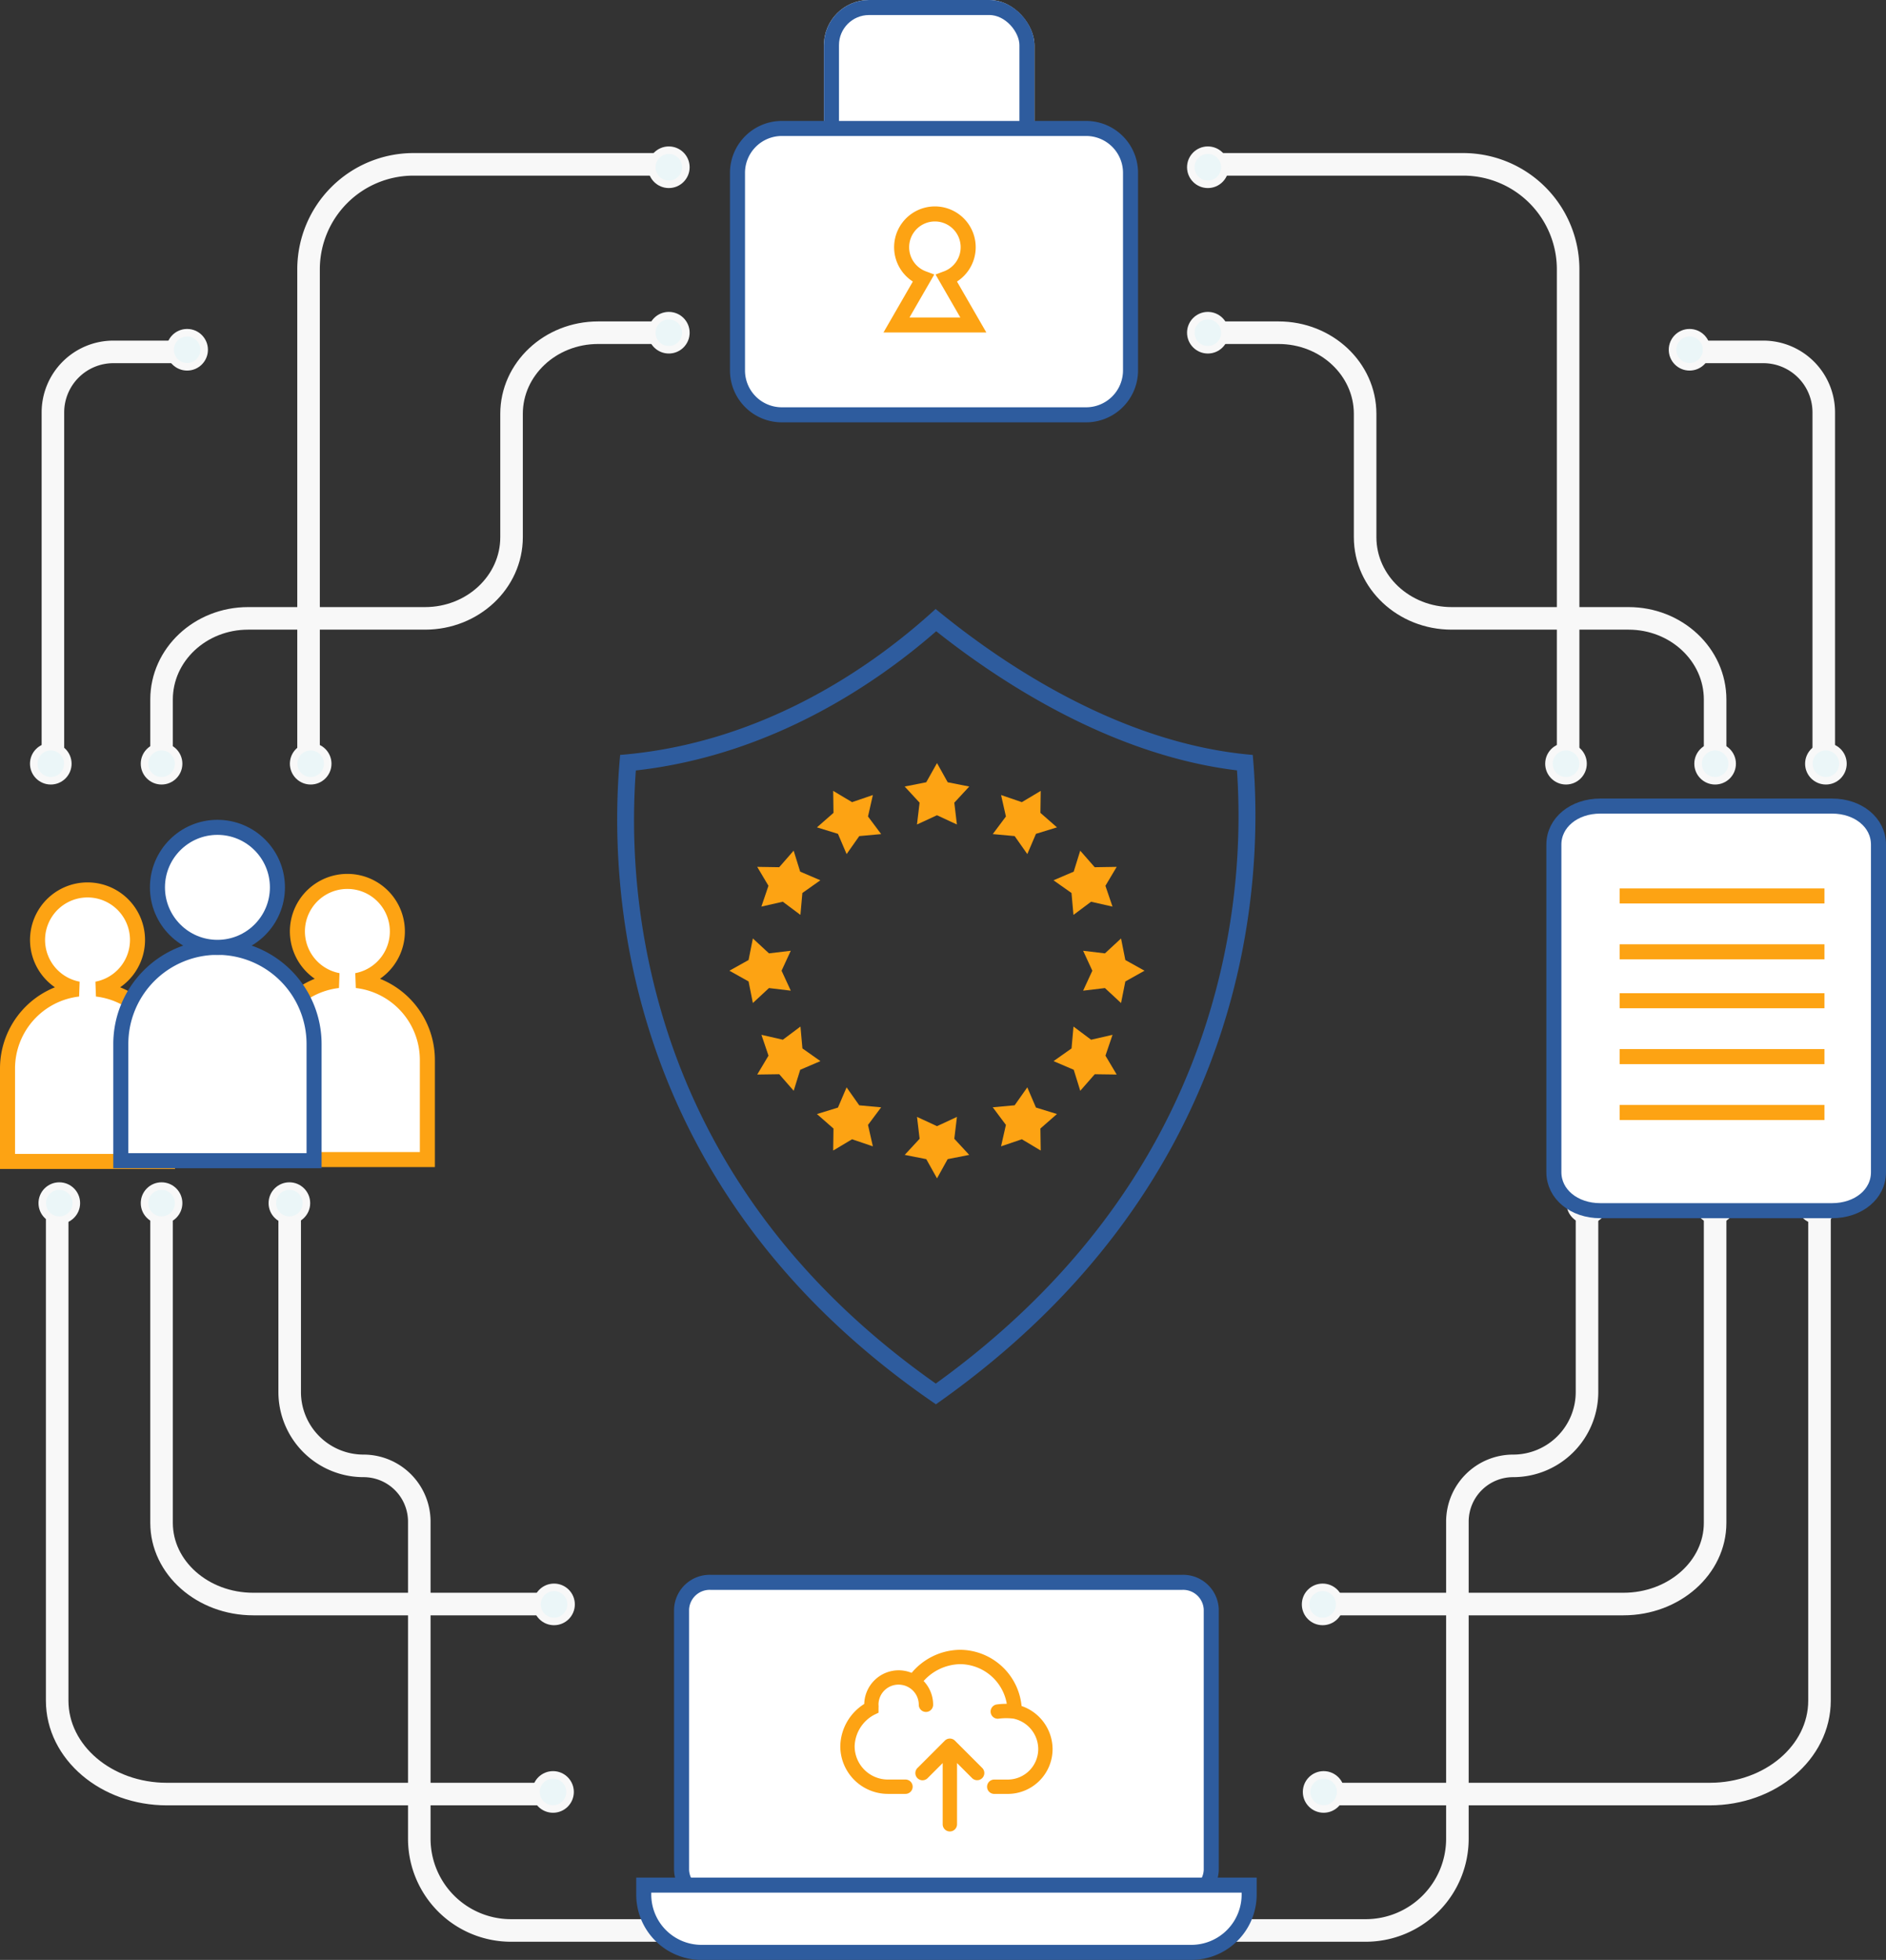
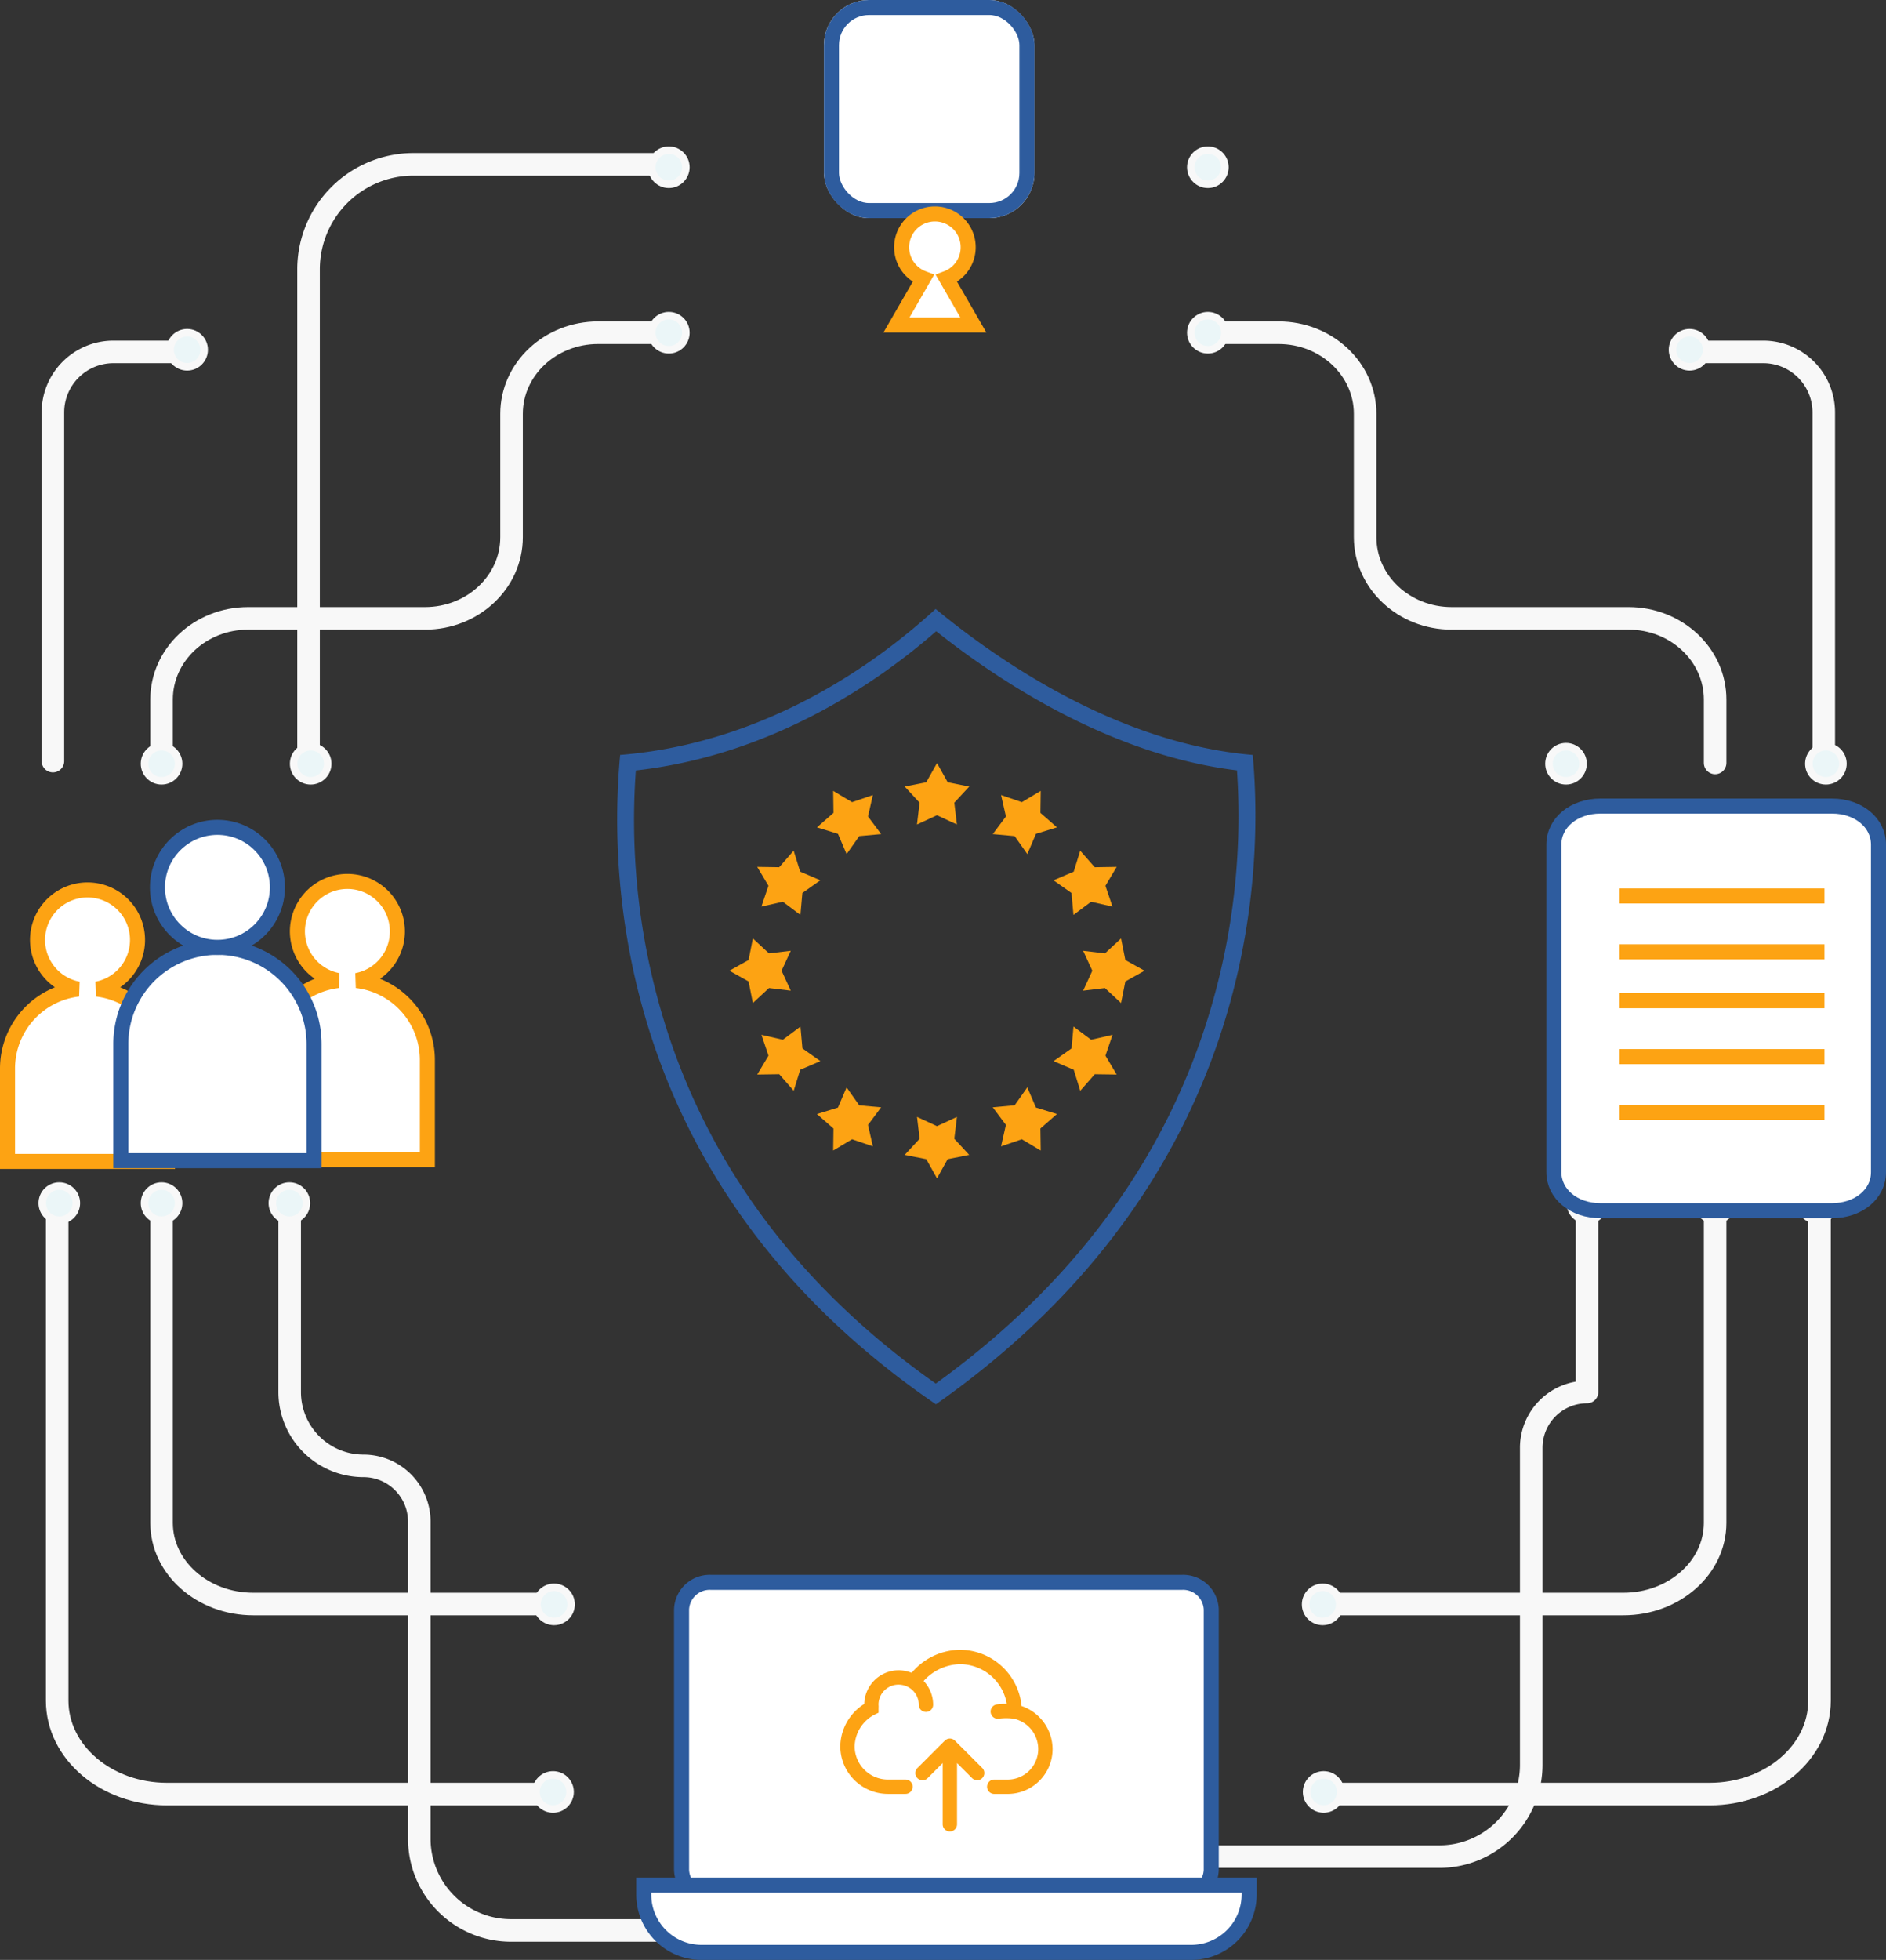
<svg xmlns="http://www.w3.org/2000/svg" width="250.859" height="260.579" viewBox="0 0 250.859 260.579">
  <rect x="0" y="0" width="250.859" height="260.579" fill="#333333" stroke="none" />
  <defs>
    <style>.a,.h,.l{fill:none;}.a,.b,.c{stroke:#f8f8f8;}.a{stroke-linecap:round;stroke-linejoin:round;stroke-width:3px;}.a,.h{stroke-miterlimit:10;}.b{fill:#ebf6f8;}.c{fill:#ebebeb;}.d{fill:#2e5c9e;}.e,.j{fill:#fda313;}.f,.g{fill:#fff;}.f{stroke:#2e5c9e;}.f,.g,.h{stroke-width:2px;}.g,.h,.j{stroke:#fda313;}.i{fill:#739ad0;}.k{stroke:none;}</style>
  </defs>
  <g transform="translate(474.92 -7635.667)">
    <g transform="translate(-341.432 7655.636)">
      <path class="a" d="M135.722,111.728V103.3c0-5.962-5.158-10.79-11.513-10.79H100.682c-6.361,0-11.513-4.834-11.513-10.79V65.32c0-5.962-5.158-10.79-11.513-10.79H68" transform="translate(-41.08 -30.263)" />
      <path class="a" d="M68,312.234h37.736c6.735,0,12.2-4.834,12.2-10.79V259.53" transform="translate(-23.295 -118.937)" />
-       <path class="a" d="M102.5,15.03h34.213a13.96,13.96,0,0,1,13.958,13.958V94.37" transform="translate(-75.581 -13.148)" />
-       <path class="a" d="M173.682,257.08v25.854a9.822,9.822,0,0,1-9.821,9.821h0a7.418,7.418,0,0,0-7.418,7.418v42.152a12.2,12.2,0,0,1-12.2,12.2h-37.1a9.065,9.065,0,0,1-9.068-9.067h0" transform="translate(-96.081 -117.829)" />
+       <path class="a" d="M173.682,257.08v25.854h0a7.418,7.418,0,0,0-7.418,7.418v42.152a12.2,12.2,0,0,1-12.2,12.2h-37.1a9.065,9.065,0,0,1-9.068-9.067h0" transform="translate(-96.081 -117.829)" />
      <path class="a" d="M42.5,59.03h9.521a8.049,8.049,0,0,1,8.047,8.047v46.357" transform="translate(49.025 -32.213)" />
      <path class="a" d="M109.455,257.03v66.917c0,6.863-6.536,12.422-14.6,12.422H43.5" transform="translate(-0.929 -117.807)" />
      <ellipse class="b" cx="2.267" cy="2.267" rx="2.267" ry="2.267" transform="translate(40.171 191.077)" />
      <ellipse class="b" cx="2.267" cy="2.267" rx="2.267" ry="2.267" transform="translate(75.374 137.725)" />
      <ellipse class="b" cx="2.267" cy="2.267" rx="2.267" ry="2.267" transform="translate(92.375 137.725)" />
      <ellipse class="b" cx="2.267" cy="2.267" rx="2.267" ry="2.267" transform="translate(105.976 137.725)" />
      <ellipse class="b" cx="2.267" cy="2.267" rx="2.267" ry="2.267" transform="translate(107.11 79.304)" />
-       <ellipse class="b" cx="2.267" cy="2.267" rx="2.267" ry="2.267" transform="translate(92.375 79.304)" />
      <ellipse class="b" cx="2.267" cy="2.267" rx="2.267" ry="2.267" transform="translate(72.54 79.304)" />
      <ellipse class="b" cx="2.267" cy="2.267" rx="2.267" ry="2.267" transform="translate(40.304 216.012)" />
      <ellipse class="c" cx="2.267" cy="2.267" rx="2.267" ry="2.267" transform="translate(0 226.213)" />
      <ellipse class="b" cx="2.267" cy="2.267" rx="2.267" ry="2.267" transform="translate(88.975 24.267)" />
      <ellipse class="b" cx="2.267" cy="2.267" rx="2.267" ry="2.267" transform="translate(24.903 22)" />
      <ellipse class="b" cx="2.267" cy="2.267" rx="2.267" ry="2.267" transform="translate(24.903 0)" />
    </g>
    <g transform="translate(-392.914 7716.585)">
      <g transform="translate(6.665 8.235)">
        <path class="d" d="M215.962,136.584c8.316,6.606,23.217,16.477,40.01,18.5a90.549,90.549,0,0,1-4.735,35.57c-6.257,18.107-18.141,33.558-35.329,45.958-17.208-12.1-29.079-27.422-35.289-45.569a91.311,91.311,0,0,1-4.607-35.946c18.335-2.052,32.378-11.89,39.95-18.509m-.074-2.964c-7.719,7.082-22.446,17.832-41.962,19.408-1.6,17.048-.228,57.487,42,86.337,42.143-29.575,43.658-69.585,42.143-86.337-17.785-1.489-33.652-12.38-42.183-19.408Z" transform="translate(-180.11 -141.813)" />
      </g>
      <g transform="translate(15.012 20.538)">
        <path class="e" d="M233.7,155.33l1.422,2.55,2.868.567L236,160.595l.346,2.9-2.652-1.23-2.658,1.23.346-2.9-1.983-2.148,2.868-.567Z" transform="translate(-206.085 -155.33)" />
        <path class="e" d="M210.969,161.85l2.511,1.5,2.766-.946-.646,2.851,1.751,2.341-2.913.266-1.683,2.392-1.15-2.692-2.794-.861,2.2-1.927Z" transform="translate(-197.164 -158.155)" />
        <path class="e" d="M194.79,178.033l2.924.045,1.921-2.2.867,2.788,2.686,1.15-2.392,1.689-.261,2.913-2.341-1.751-2.851.646.941-2.766Z" transform="translate(-191.089 -164.234)" />
        <path class="e" d="M188.26,200.76l2.55-1.422.572-2.868,2.142,1.983,2.9-.346L195.2,200.76l1.224,2.652-2.9-.346-2.142,1.989-.572-2.868Z" transform="translate(-188.26 -173.155)" />
        <path class="e" d="M194.79,223.521l1.5-2.511-.941-2.771,2.851.652,2.341-1.751.261,2.907,2.392,1.689-2.686,1.15-.867,2.794-1.921-2.2Z" transform="translate(-191.089 -182.111)" />
        <path class="e" d="M210.969,239.809l.04-2.924-2.2-1.927,2.794-.861,1.15-2.686,1.683,2.386,2.913.266L215.6,236.4l.646,2.851-2.766-.941Z" transform="translate(-197.164 -188.294)" />
        <path class="e" d="M233.7,246.512l-1.428-2.556-2.868-.567,1.983-2.142-.346-2.907,2.658,1.23,2.652-1.23L236,241.247l1.983,2.142-2.868.567Z" transform="translate(-206.085 -191.297)" />
        <path class="e" d="M256.451,239.809l-2.511-1.5-2.766.941.646-2.851-1.751-2.341,2.913-.266,1.683-2.386,1.15,2.686,2.794.861-2.2,1.927Z" transform="translate(-215.041 -188.294)" />
        <path class="e" d="M272.739,223.521l-2.919-.04-1.927,2.2-.867-2.794-2.686-1.15,2.392-1.689.261-2.907,2.341,1.751,2.851-.652-.941,2.771Z" transform="translate(-221.224 -182.111)" />
        <path class="e" d="M279.446,200.76l-2.55,1.428-.572,2.868-2.142-1.989-2.9.346,1.224-2.652-1.224-2.652,2.9.346,2.142-1.983.572,2.868Z" transform="translate(-224.231 -173.155)" />
        <path class="e" d="M272.739,178.033l-1.5,2.516.941,2.766-2.851-.646-2.341,1.751-.261-2.913-2.392-1.689,2.686-1.15.867-2.788,1.927,2.2Z" transform="translate(-221.224 -164.234)" />
        <path class="e" d="M256.451,161.85l-.04,2.924,2.2,1.927-2.794.861-1.15,2.692-1.683-2.392-2.913-.266,1.751-2.341-.646-2.851,2.766.946Z" transform="translate(-215.041 -158.155)" />
      </g>
    </g>
    <g transform="translate(-376.976 7634)">
      <g transform="translate(0)">
        <g transform="translate(11.2)">
          <g class="f" transform="translate(0.45 1.667)">
            <rect class="k" width="28" height="29" rx="6" />
            <rect class="l" x="1" y="1" width="26" height="27" rx="5" />
          </g>
        </g>
-         <path class="f" d="M237.444,71.152H196.975a5.9,5.9,0,0,1-5.905-5.905V38.985a5.905,5.905,0,0,1,5.905-5.905h40.469a5.905,5.905,0,0,1,5.905,5.905V65.247A5.912,5.912,0,0,1,237.444,71.152Z" transform="translate(-190.92 -14.333)" />
        <path class="g" d="M238.874,67.9l-3.57-6.189a4.426,4.426,0,1,0-3.083,0L228.65,67.9Z" transform="translate(-207.353 -23.025)" />
      </g>
    </g>
    <g transform="translate(-473.92 7745.667)">
      <g transform="translate(34.564 7.192)">
        <path class="g" d="M102.948,190.466a6.648,6.648,0,1,0-2.471,0A10.64,10.64,0,0,0,91.07,201.03v13.238h21.28V201.03A10.631,10.631,0,0,0,102.948,190.466Z" transform="translate(-91.07 -177.29)" />
      </g>
      <g transform="translate(0 8.325)">
        <path class="g" d="M41.958,192.466a6.648,6.648,0,1,0-2.471,0A10.64,10.64,0,0,0,30.08,203.03v12.354H51.36V203.03A10.635,10.635,0,0,0,41.958,192.466Z" transform="translate(-30.08 -179.29)" />
      </g>
      <g transform="translate(15.069 0)">
        <g transform="translate(0 15.953)">
          <path class="f" d="M82.376,221.114H56.67V205.6A12.854,12.854,0,0,1,69.523,192.75h0A12.854,12.854,0,0,1,82.376,205.6Z" transform="translate(-56.67 -192.75)" />
        </g>
        <g transform="translate(4.874)">
          <ellipse class="f" cx="7.979" cy="7.979" rx="7.979" ry="7.979" />
        </g>
      </g>
    </g>
    <g transform="translate(-470.432 7657.518)">
      <path class="a" d="M68,111.728V103.3c0-5.962,5.158-10.79,11.513-10.79H103.04c6.361,0,11.513-4.834,11.513-10.79V65.32c0-5.962,5.158-10.79,11.513-10.79h9.656" transform="translate(-50.999 -32.145)" />
      <path class="a" d="M117.937,312.234H80.2c-6.735,0-12.2-4.834-12.2-10.79V259.53" transform="translate(-50.999 -120.819)" />
      <path class="a" d="M150.671,15.03H116.458A13.96,13.96,0,0,0,102.5,28.988V94.37" transform="translate(-65.947 -15.03)" />
      <path class="a" d="M98.07,257.08v25.854a9.822,9.822,0,0,0,9.821,9.821h0a7.418,7.418,0,0,1,7.418,7.418v42.152a12.2,12.2,0,0,0,12.2,12.2h37.1a9.065,9.065,0,0,0,9.067-9.067h0" transform="translate(-64.027 -119.711)" />
      <path class="a" d="M60.068,59.03H50.547A8.049,8.049,0,0,0,42.5,67.077v46.357" transform="translate(-39.95 -34.095)" />
      <path class="a" d="M43.5,257.03v66.918c0,6.863,6.536,12.422,14.6,12.422h51.351" transform="translate(-40.383 -119.689)" />
      <ellipse class="b" cx="2.267" cy="2.267" rx="2.267" ry="2.267" transform="translate(66.938 189.195)" />
      <ellipse class="b" cx="2.267" cy="2.267" rx="2.267" ry="2.267" transform="translate(31.736 135.844)" />
      <ellipse class="b" cx="2.267" cy="2.267" rx="2.267" ry="2.267" transform="translate(14.735 135.844)" />
      <ellipse class="b" cx="2.267" cy="2.267" rx="2.267" ry="2.267" transform="translate(1.133 135.844)" />
-       <ellipse class="b" cx="2.267" cy="2.267" rx="2.267" ry="2.267" transform="translate(0 77.422)" />
      <ellipse class="b" cx="2.267" cy="2.267" rx="2.267" ry="2.267" transform="translate(14.735 77.422)" />
      <ellipse class="b" cx="2.267" cy="2.267" rx="2.267" ry="2.267" transform="translate(34.57 77.422)" />
      <ellipse class="b" cx="2.267" cy="2.267" rx="2.267" ry="2.267" transform="translate(66.805 214.131)" />
      <ellipse class="c" cx="2.267" cy="2.267" rx="2.267" ry="2.267" transform="translate(107.109 224.332)" />
      <ellipse class="b" cx="2.267" cy="2.267" rx="2.267" ry="2.267" transform="translate(18.135 22.385)" />
      <ellipse class="b" cx="2.267" cy="2.267" rx="2.267" ry="2.267" transform="translate(82.207 20.118)" />
      <ellipse class="b" cx="2.267" cy="2.267" rx="2.267" ry="2.267" transform="translate(82.207 -1.882)" />
    </g>
    <g transform="translate(-262.077 7749.293)">
      <g transform="translate(-6.161 -6.453)">
        <path class="f" d="M393.508,214.683h-30.84c-3.469,0-6.168-2.181-6.168-5.123V166.013c0-2.942,2.7-5.123,6.168-5.123h30.84c3.47,0,6.168,2.181,6.168,5.123V209.56C399.685,212.5,396.987,214.683,393.508,214.683Z" transform="translate(-356.5 -160.89)" />
      </g>
      <g transform="translate(2.594 5.496)">
        <line class="h" x2="27.236" transform="translate(0 0)" />
        <line class="h" x2="27.236" transform="translate(0 7.429)" />
        <line class="h" x2="27.236" transform="translate(0 13.93)" />
        <line class="h" x2="27.236" transform="translate(0 21.359)" />
        <line class="h" x2="27.236" transform="translate(0 28.789)" />
      </g>
    </g>
    <g transform="translate(-389.294 7846.047)">
      <g transform="translate(0 0)">
        <path class="i" d="M234.463,367.277H177.673a6.833,6.833,0,0,1-6.833-6.833v-33.3a6.833,6.833,0,0,1,6.833-6.833h56.791a6.833,6.833,0,0,1,6.833,6.833v33.3A6.837,6.837,0,0,1,234.463,367.277Z" transform="translate(-165.811 -320.31)" />
        <path class="f" d="M180.558,368.022a3.742,3.742,0,0,1-3.848-3.619V329.789a3.742,3.742,0,0,1,3.848-3.619h62.759a3.742,3.742,0,0,1,3.848,3.619V364.4a3.742,3.742,0,0,1-3.848,3.619Z" transform="translate(-171.681 -326.169)" />
        <path class="f" d="M234.861,399.775H169.713a7.682,7.682,0,0,1-7.683-7.683V390.83h80.525v1.262A7.692,7.692,0,0,1,234.861,399.775Z" transform="translate(-162.03 -350.576)" />
        <g transform="translate(-413.356 -1830.53)">
          <path class="j" d="M23.139,11.851A7.772,7.772,0,0,0,15.472,4.5a8,8,0,0,0-6.33,3.181c-.034-.018-.069-.03-.1-.046-.09-.044-.181-.085-.275-.122-.052-.02-.1-.039-.157-.058-.092-.032-.184-.06-.279-.086-.053-.014-.1-.029-.158-.041-.1-.023-.205-.041-.31-.056-.046-.007-.092-.016-.138-.021a4.212,4.212,0,0,0-.457-.027,4.09,4.09,0,0,0-4.085,4.085c0,.059,0,.116.007.173A6.277,6.277,0,0,0,0,16.826a5.838,5.838,0,0,0,5.831,5.831h2.34a.454.454,0,0,0,0-.908H5.831A4.928,4.928,0,0,1,.908,16.826a5.4,5.4,0,0,1,2.92-4.654l.258-.123v-.286c0-.056,0-.113.007-.17l0-.079-.005-.085c0-.039-.005-.079-.005-.119A3.156,3.156,0,0,1,7.679,8.162l.105.016a3.117,3.117,0,0,1,.36.08l.046.012a3.114,3.114,0,0,1,.38.146c.031.014.062.03.093.045a3.106,3.106,0,0,1,.321.181,3.175,3.175,0,0,1,1.456,2.666.454.454,0,1,0,.908,0A4.076,4.076,0,0,0,9.9,8.19a7.189,7.189,0,0,1,5.576-2.782,6.853,6.853,0,0,1,6.74,6.3,8.644,8.644,0,0,0-1.853.057.454.454,0,0,0,.068.9.446.446,0,0,0,.069-.005,8.369,8.369,0,0,1,2.126,0A4.652,4.652,0,0,1,26.328,17.2a4.557,4.557,0,0,1-4.552,4.552h-1.8a.454.454,0,1,0,0,.908h1.8a5.466,5.466,0,0,0,5.46-5.46A5.586,5.586,0,0,0,23.139,11.851Z" transform="translate(439.999 1835.5)" />
          <path class="j" d="M26.407,30.634a.45.45,0,0,0-.148-.1.455.455,0,0,0-.495.1l-3.631,3.631a.454.454,0,1,0,.642.642l2.857-2.857v9.345a.454.454,0,0,0,.908,0V32.05L29.4,34.907a.454.454,0,0,0,.642-.642Z" transform="translate(427.986 1821.302)" />
        </g>
      </g>
    </g>
  </g>
</svg>